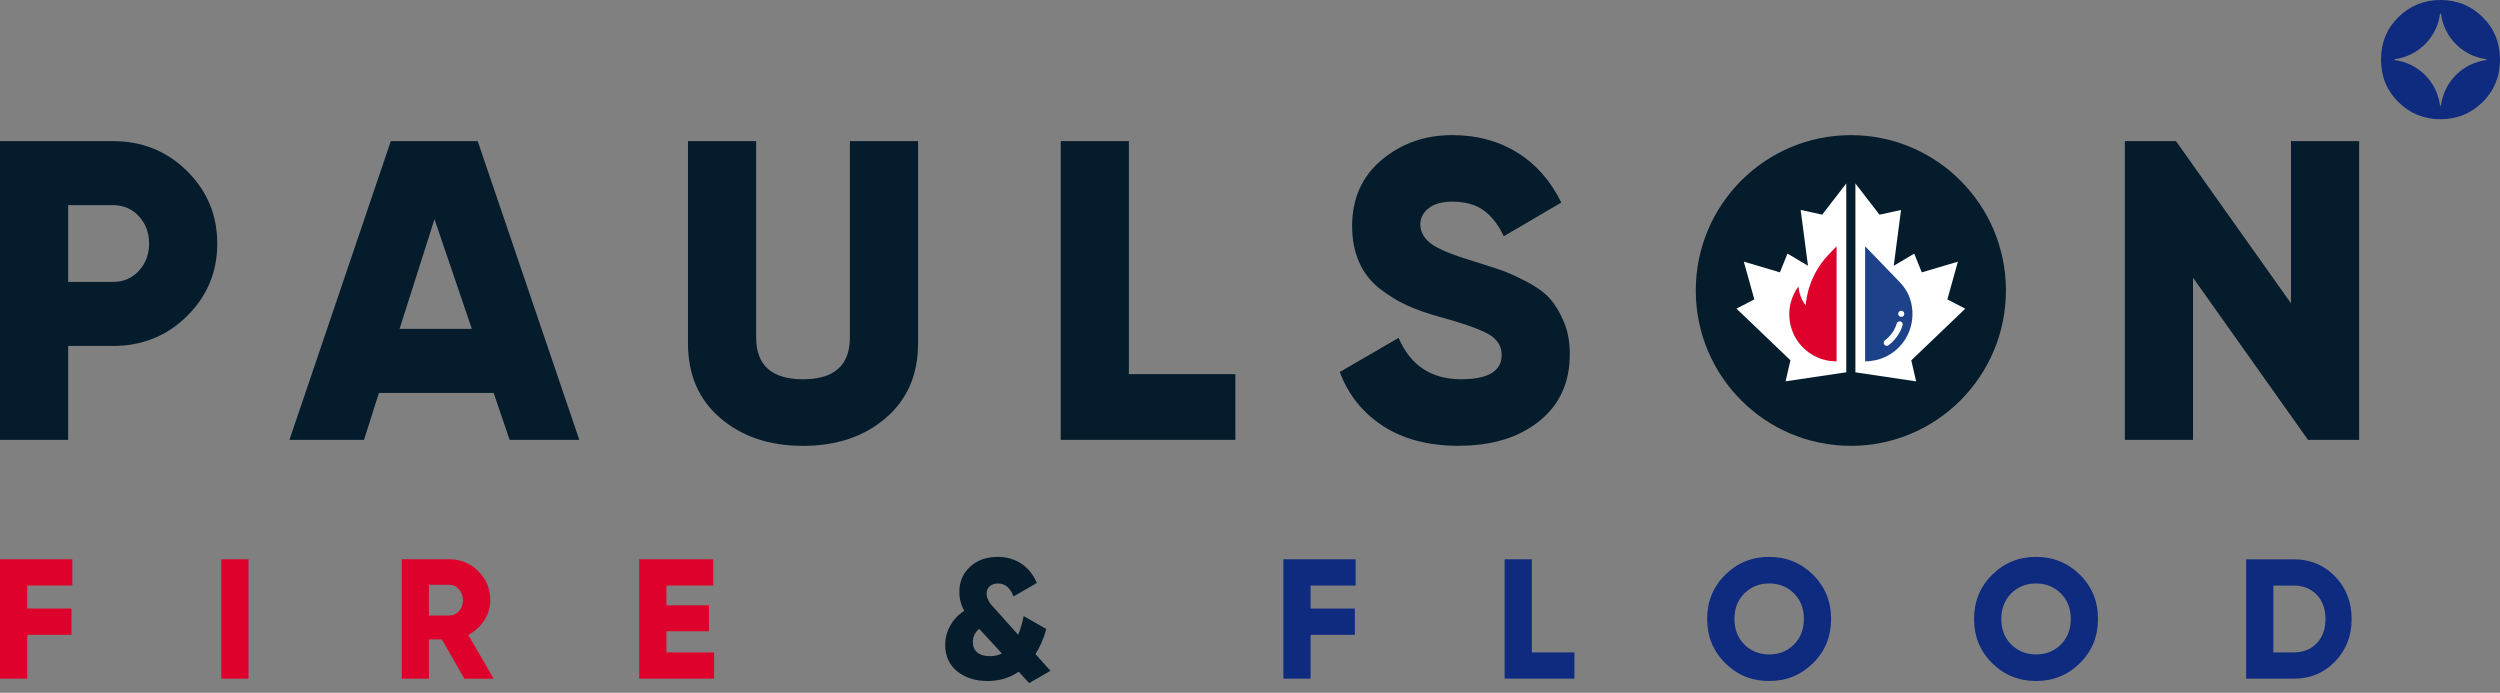
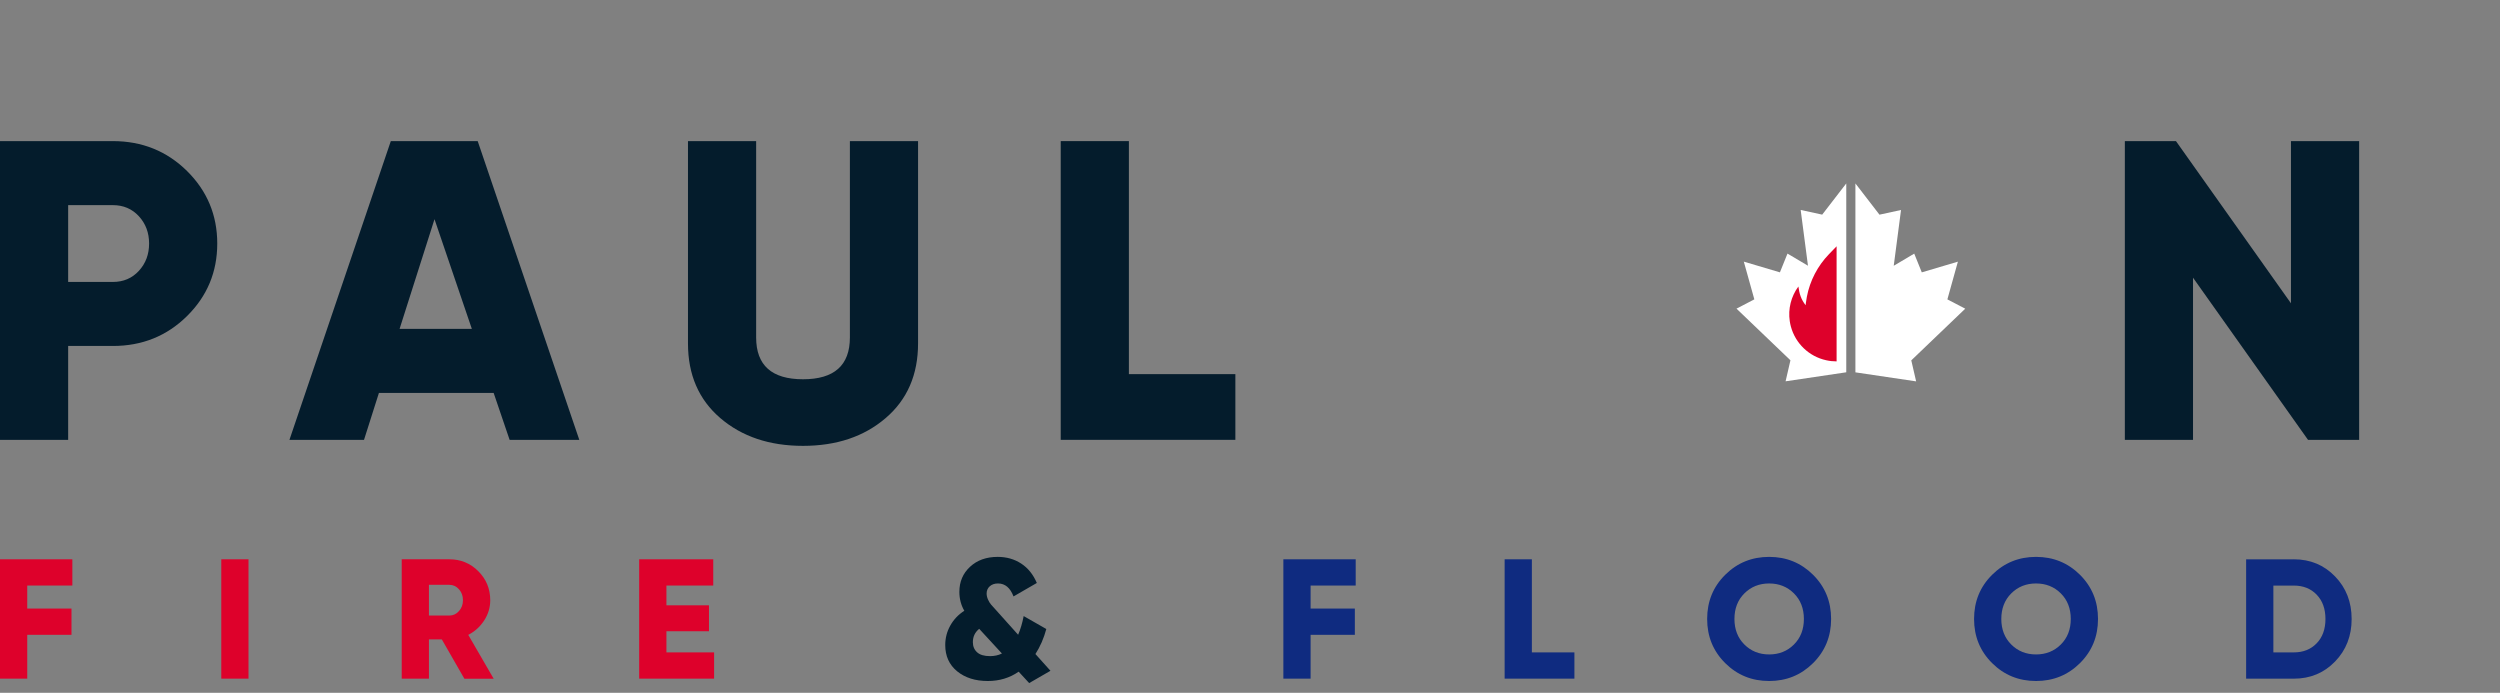
<svg xmlns="http://www.w3.org/2000/svg" width="166" height="46" viewBox="0 0 166 46" fill="none">
  <rect x="0" y="0" width="166" height="46" fill="#808080" stroke="none" />
  <path d="M7.495 9.37C9.436 9.37 11.077 10.032 12.417 11.354C13.755 12.677 14.426 14.283 14.426 16.171C14.426 18.06 13.757 19.666 12.417 20.988C11.077 22.311 9.438 22.972 7.495 22.972H4.526V29.207H0V9.37H7.495ZM7.495 18.721C8.193 18.721 8.767 18.477 9.221 17.985C9.673 17.494 9.9 16.889 9.9 16.171C9.9 15.454 9.673 14.849 9.221 14.358C8.769 13.867 8.193 13.621 7.495 13.621H4.526V18.721H7.495Z" fill="#041C2C" />
  <path d="M33.839 29.207L32.778 26.089H25.161L24.17 29.207H19.219L25.95 9.37H31.719L38.466 29.207H33.835H33.839ZM26.534 21.838H31.331L28.851 14.554L26.532 21.838H26.534Z" fill="#041C2C" />
  <path d="M58.806 27.762C57.373 28.99 55.545 29.605 53.318 29.605C51.092 29.605 49.263 28.99 47.83 27.762C46.397 26.535 45.682 24.881 45.682 22.804V9.37H50.208V22.406C50.208 24.258 51.245 25.183 53.32 25.183C55.395 25.183 56.433 24.258 56.433 22.406V9.37H60.959V22.802C60.959 24.881 60.242 26.533 58.808 27.76L58.806 27.762Z" fill="#041C2C" />
  <path d="M74.958 24.842H82.028V29.205H70.432V9.37H74.958V24.842Z" fill="#041C2C" />
-   <path d="M96.879 29.603C94.86 29.603 93.179 29.164 91.831 28.286C90.483 27.407 89.525 26.213 88.961 24.702L92.865 22.435C93.656 24.268 95.042 25.183 97.022 25.183C98.812 25.183 99.71 24.644 99.71 23.568C99.71 22.982 99.421 22.524 98.847 22.193C98.271 21.863 97.193 21.479 95.609 21.045C94.779 20.818 94.053 20.564 93.431 20.279C92.808 19.996 92.201 19.623 91.606 19.16C91.013 18.696 90.559 18.116 90.249 17.416C89.936 16.718 89.781 15.915 89.781 15.008C89.781 13.175 90.437 11.711 91.748 10.615C93.059 9.52 94.618 8.971 96.429 8.971C98.05 8.971 99.483 9.353 100.728 10.119C101.973 10.885 102.953 11.994 103.67 13.449L99.852 15.687C99.493 14.93 99.051 14.36 98.522 13.972C97.994 13.586 97.296 13.39 96.429 13.39C95.75 13.39 95.227 13.536 94.86 13.829C94.494 14.122 94.309 14.476 94.309 14.892C94.309 15.382 94.54 15.809 95.002 16.166C95.463 16.524 96.421 16.922 97.874 17.356C98.665 17.603 99.278 17.8 99.712 17.952C100.145 18.103 100.697 18.353 101.366 18.702C102.035 19.051 102.545 19.42 102.894 19.808C103.244 20.195 103.554 20.705 103.827 21.338C104.101 21.972 104.236 22.693 104.236 23.506C104.236 25.395 103.558 26.882 102.2 27.968C100.843 29.054 99.07 29.597 96.883 29.597L96.879 29.603Z" fill="#041C2C" />
  <path d="M152.12 9.37H156.647V29.207H153.253L145.616 18.438V29.207H141.09V9.37H144.484L152.12 20.139V9.37Z" fill="#041C2C" />
  <path d="M4.804 38.88H1.809V40.408H4.747V42.152H1.809V45.062H0V37.137H4.804V38.88Z" fill="#DE012B" />
  <path d="M14.693 37.137H16.501V45.062H14.693V37.137Z" fill="#DE012B" />
  <path d="M30.832 45.062L29.338 42.458H28.481V45.062H26.674V37.137H29.839C30.593 37.137 31.233 37.401 31.761 37.93C32.288 38.459 32.552 39.099 32.552 39.856C32.552 40.338 32.418 40.786 32.15 41.197C31.883 41.609 31.53 41.929 31.093 42.156L32.779 45.066H30.834L30.832 45.062ZM28.481 38.834V40.872H29.837C30.085 40.872 30.298 40.775 30.475 40.577C30.651 40.381 30.74 40.139 30.74 39.852C30.74 39.565 30.651 39.324 30.475 39.126C30.298 38.931 30.085 38.832 29.837 38.832H28.481V38.834Z" fill="#DE012B" />
  <path d="M44.251 43.319H47.416V45.062H42.441V37.137H47.359V38.88H44.251V40.193H47.076V41.915H44.251V43.319Z" fill="#DE012B" />
  <path d="M69.749 44.541L68.337 45.357L67.639 44.599C67.044 45.014 66.361 45.219 65.591 45.219C64.761 45.219 64.082 45.004 63.555 44.574C63.027 44.143 62.764 43.561 62.764 42.83C62.764 42.371 62.874 41.94 63.097 41.541C63.32 41.141 63.63 40.811 64.03 40.556C63.811 40.177 63.702 39.758 63.702 39.299C63.702 38.628 63.937 38.073 64.41 37.635C64.881 37.197 65.492 36.977 66.247 36.977C66.834 36.977 67.354 37.125 67.806 37.42C68.258 37.715 68.605 38.145 68.845 38.709L67.298 39.603C67.079 39.029 66.735 38.742 66.27 38.742C66.043 38.742 65.861 38.804 65.721 38.928C65.581 39.053 65.512 39.214 65.512 39.409C65.512 39.545 65.545 39.683 65.609 39.822C65.673 39.962 65.74 40.071 65.812 40.15C65.882 40.228 65.995 40.352 66.146 40.521L67.604 42.148C67.759 41.787 67.883 41.372 67.972 40.907L69.475 41.766C69.309 42.384 69.068 42.937 68.752 43.428L69.751 44.541H69.749ZM65.737 43.567C66.031 43.567 66.293 43.509 66.528 43.393L65.087 41.828L65.019 41.754C64.738 41.981 64.598 42.276 64.598 42.638C64.598 42.917 64.691 43.142 64.881 43.313C65.069 43.484 65.356 43.567 65.74 43.567H65.737Z" fill="#041C2C" />
  <path d="M90.018 38.88H87.024V40.408H89.962V42.152H87.024V45.062H85.215V37.137H90.018V38.88Z" fill="#0F2B80" />
  <path d="M101.716 43.319H104.541V45.062H99.908V37.137H101.716V43.319Z" fill="#0F2B80" />
  <path d="M120.387 44.031C119.588 44.824 118.617 45.219 117.471 45.219C116.324 45.219 115.353 44.824 114.554 44.031C113.755 43.237 113.355 42.26 113.355 41.099C113.355 39.937 113.755 38.958 114.554 38.166C115.353 37.373 116.324 36.977 117.471 36.977C118.617 36.977 119.588 37.373 120.387 38.166C121.186 38.959 121.586 39.937 121.586 41.099C121.586 42.26 121.186 43.239 120.387 44.031ZM115.828 42.797C116.268 43.236 116.817 43.455 117.472 43.455C118.128 43.455 118.677 43.236 119.117 42.797C119.557 42.359 119.778 41.793 119.778 41.099C119.778 40.404 119.557 39.838 119.117 39.4C118.677 38.961 118.128 38.742 117.472 38.742C116.817 38.742 116.268 38.961 115.828 39.4C115.388 39.838 115.167 40.404 115.167 41.099C115.167 41.793 115.388 42.359 115.828 42.797Z" fill="#0F2B80" />
  <path d="M138.11 44.031C137.311 44.824 136.339 45.219 135.193 45.219C134.047 45.219 133.076 44.824 132.277 44.031C131.478 43.237 131.078 42.26 131.078 41.099C131.078 39.937 131.478 38.958 132.277 38.166C133.076 37.373 134.047 36.977 135.193 36.977C136.339 36.977 137.311 37.373 138.11 38.166C138.909 38.959 139.308 39.937 139.308 41.099C139.308 42.26 138.909 43.239 138.11 44.031ZM133.549 42.797C133.989 43.236 134.538 43.455 135.193 43.455C135.849 43.455 136.397 43.236 136.838 42.797C137.278 42.359 137.499 41.793 137.499 41.099C137.499 40.404 137.278 39.838 136.838 39.4C136.397 38.961 135.849 38.742 135.193 38.742C134.538 38.742 133.989 38.961 133.549 39.4C133.109 39.838 132.887 40.404 132.887 41.099C132.887 41.793 133.109 42.359 133.549 42.797Z" fill="#0F2B80" />
  <path d="M152.307 37.137C153.401 37.137 154.315 37.517 155.048 38.275C155.783 39.033 156.149 39.976 156.149 41.101C156.149 42.225 155.783 43.166 155.048 43.926C154.313 44.684 153.399 45.064 152.307 45.064H149.143V37.139H152.307V37.137ZM152.307 43.319C152.934 43.319 153.44 43.117 153.828 42.714C154.216 42.311 154.41 41.772 154.41 41.101C154.41 40.43 154.216 39.891 153.828 39.487C153.44 39.084 152.934 38.882 152.307 38.882H150.952V43.321H152.307V43.319Z" fill="#0F2B80" />
-   <path d="M164.85 1.14C164.08 0.378 163.146 0 162.05 0C160.954 0 160.019 0.38 159.25 1.14C158.48 1.902 158.1 2.837 158.1 3.958C158.1 5.079 158.48 6.014 159.25 6.774C160.019 7.536 160.954 7.916 162.05 7.916C163.146 7.916 164.08 7.536 164.85 6.774C165.62 6.012 166 5.077 166 3.958C166 2.839 165.62 1.902 164.85 1.14ZM162.079 7.012H162.019C161.821 5.436 160.576 4.189 159.001 3.989V3.929C160.574 3.731 161.819 2.482 162.019 0.906H162.079C162.277 2.482 163.524 3.729 165.096 3.929V3.989C163.524 4.187 162.277 5.436 162.079 7.012Z" fill="#0F2B80" />
-   <path d="M122.897 8.973C117.209 8.973 112.6 13.59 112.6 19.288C112.6 24.985 117.209 29.603 122.897 29.603C128.585 29.603 133.193 24.985 133.193 19.288C133.193 13.59 128.583 8.973 122.897 8.973Z" fill="#041C2C" />
  <path d="M120.996 14.252L119.565 13.941L120.05 17.645L118.689 16.838L118.186 18.084L115.789 17.372L116.488 19.877L115.303 20.494L118.885 23.924L118.563 25.319L122.592 24.72V12.18L120.994 14.252H120.996Z" fill="white" />
  <path d="M130.491 20.496L129.306 19.879L130.004 17.374L127.607 18.085L127.105 16.84L125.744 17.647L126.228 13.943L124.797 14.254L123.199 12.18V24.724L127.231 25.323L126.909 23.928L130.491 20.498V20.496Z" fill="white" />
-   <path d="M126.743 19.623C126.607 19.301 126.407 19.009 126.165 18.756L123.844 16.354V23.994C124.078 23.994 124.309 23.967 124.538 23.917C125.674 23.667 126.578 22.8 126.879 21.675C127.065 20.987 127.011 20.261 126.743 19.621V19.623ZM126.332 21.598C126.25 21.861 126.128 22.111 125.967 22.338C125.808 22.561 125.618 22.759 125.399 22.922C125.364 22.949 125.321 22.963 125.279 22.963C125.217 22.963 125.155 22.932 125.118 22.881C125.064 22.809 125.064 22.709 125.124 22.627C125.128 22.623 125.131 22.621 125.135 22.617C125.331 22.476 125.5 22.303 125.64 22.106C125.785 21.898 125.895 21.669 125.963 21.423C125.963 21.417 125.967 21.411 125.971 21.409C126.041 21.343 126.124 21.324 126.198 21.345C126.248 21.361 126.291 21.396 126.316 21.442C126.342 21.491 126.347 21.545 126.332 21.596V21.598ZM126.392 20.979C126.392 20.979 126.388 20.985 126.386 20.987C126.175 21.146 125.934 20.905 126.093 20.694C126.095 20.692 126.101 20.688 126.101 20.688C126.312 20.529 126.553 20.769 126.394 20.981L126.392 20.979Z" fill="#1D428A" />
  <path d="M121.948 23.996C121.715 23.996 121.483 23.971 121.254 23.919C120.118 23.669 119.214 22.804 118.913 21.677C118.882 21.563 118.859 21.446 118.841 21.33C118.717 20.512 118.929 19.683 119.412 19.024C119.481 19.509 119.588 19.879 119.895 20.267C119.895 20.267 119.908 20.054 119.976 19.703C120.18 18.636 120.692 17.655 121.446 16.875L121.95 16.354V23.994L121.948 23.996Z" fill="#DE012B" />
</svg>